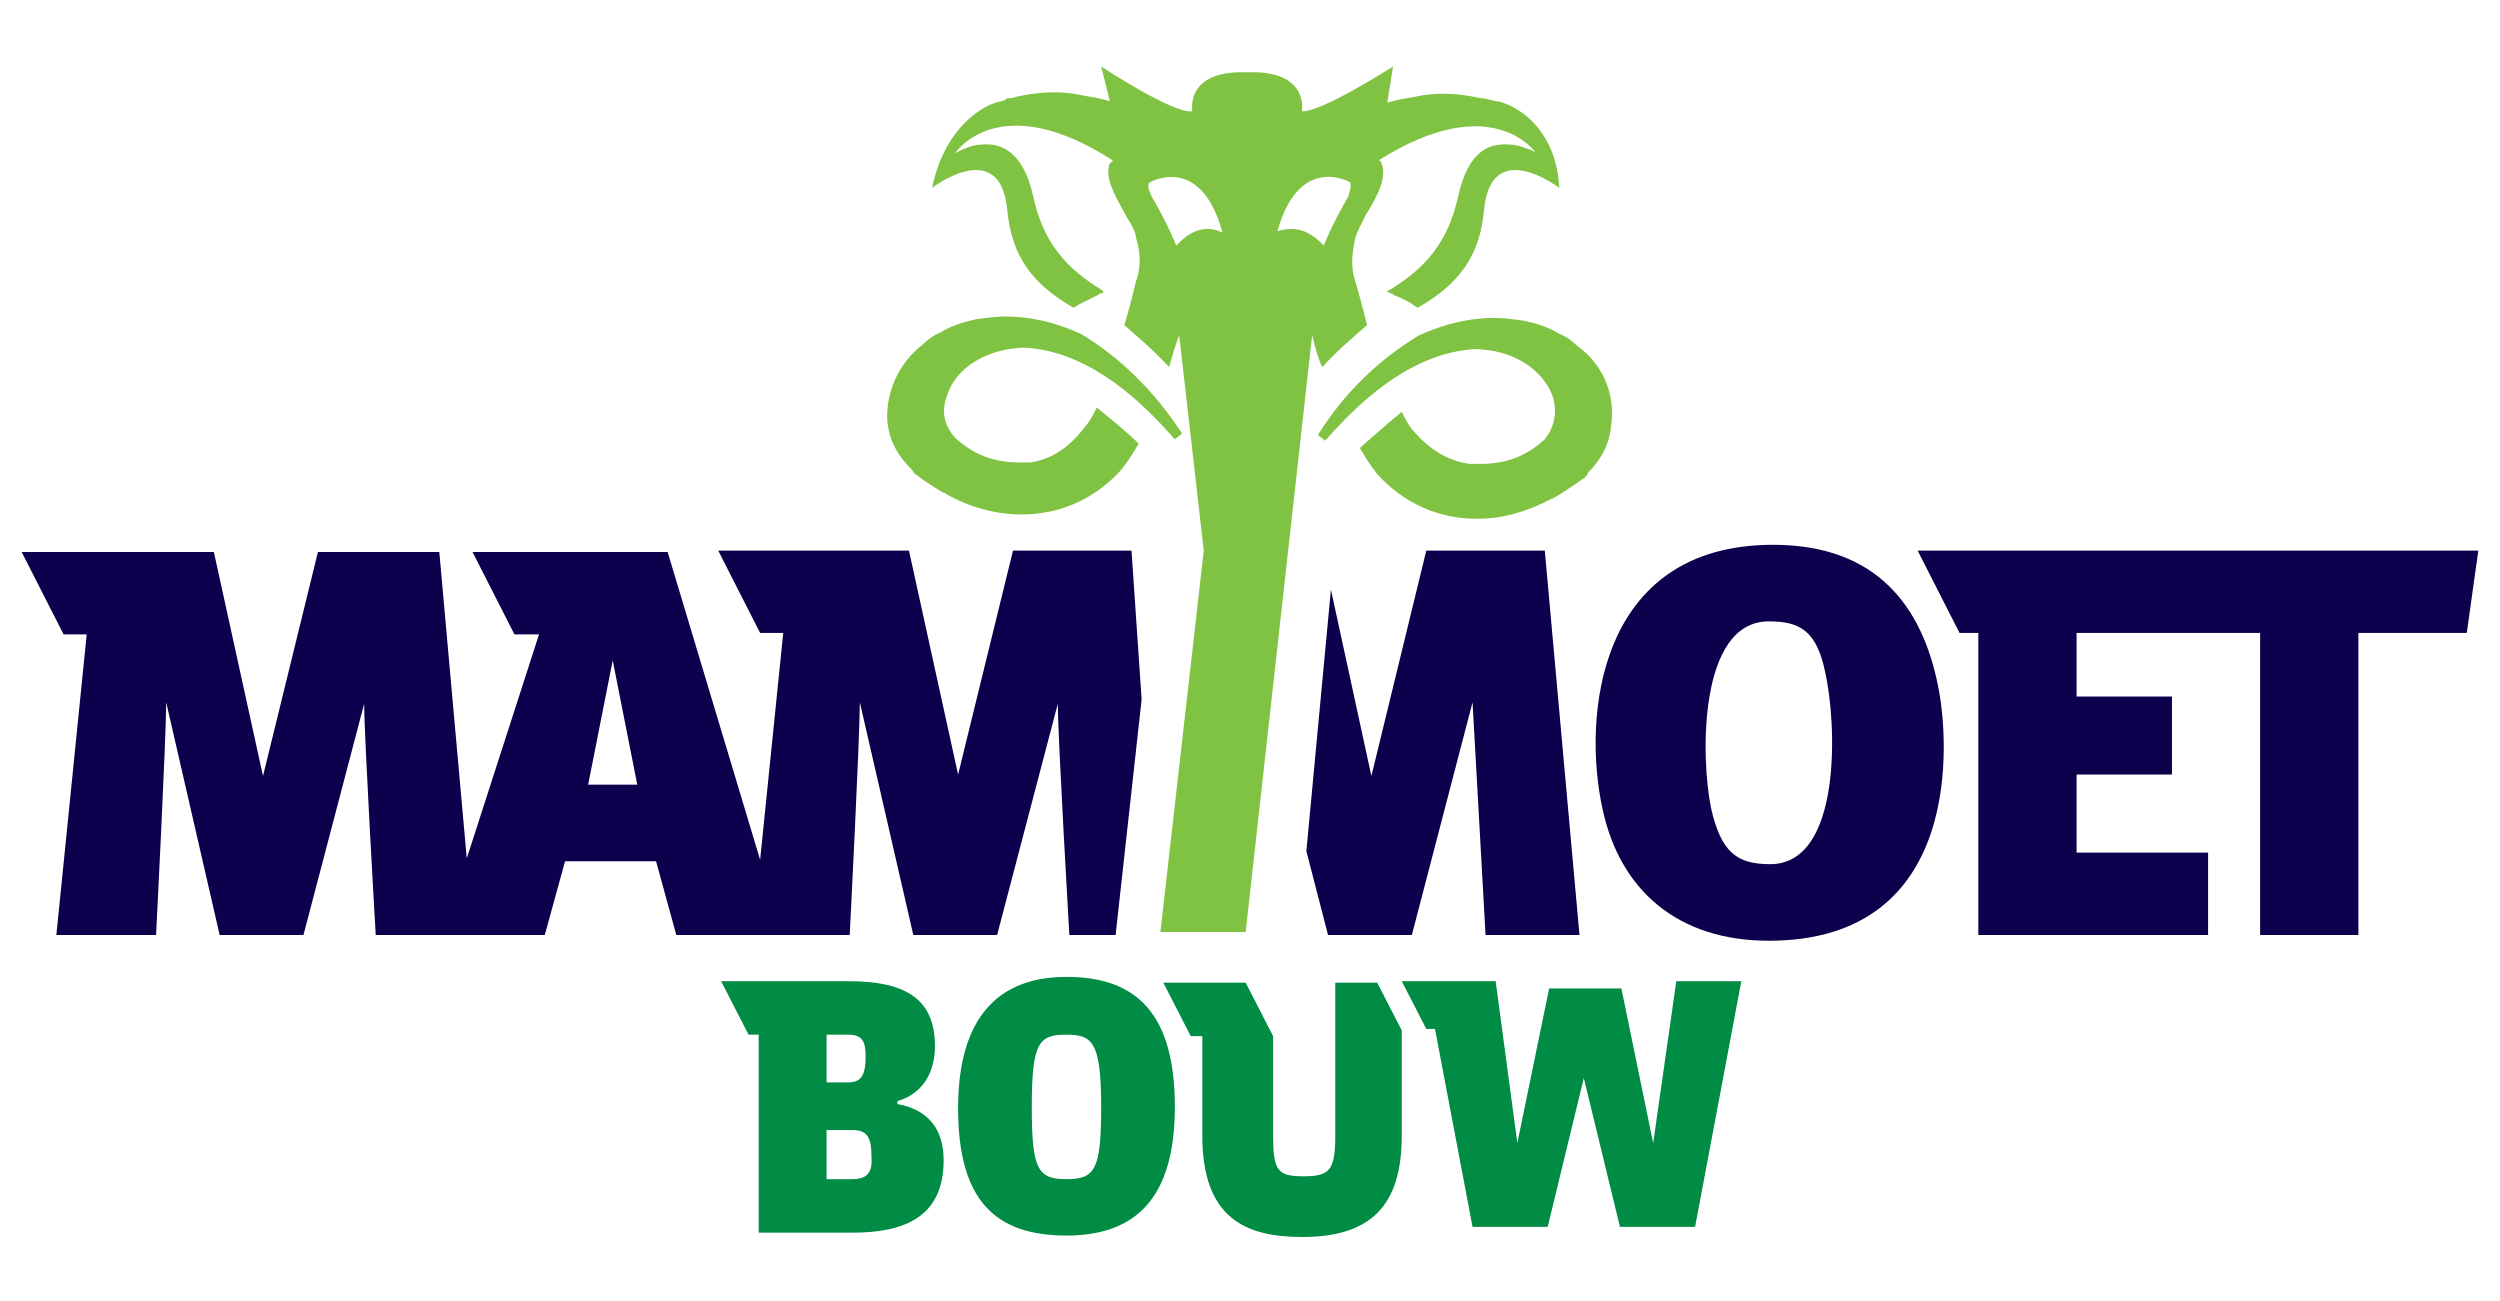
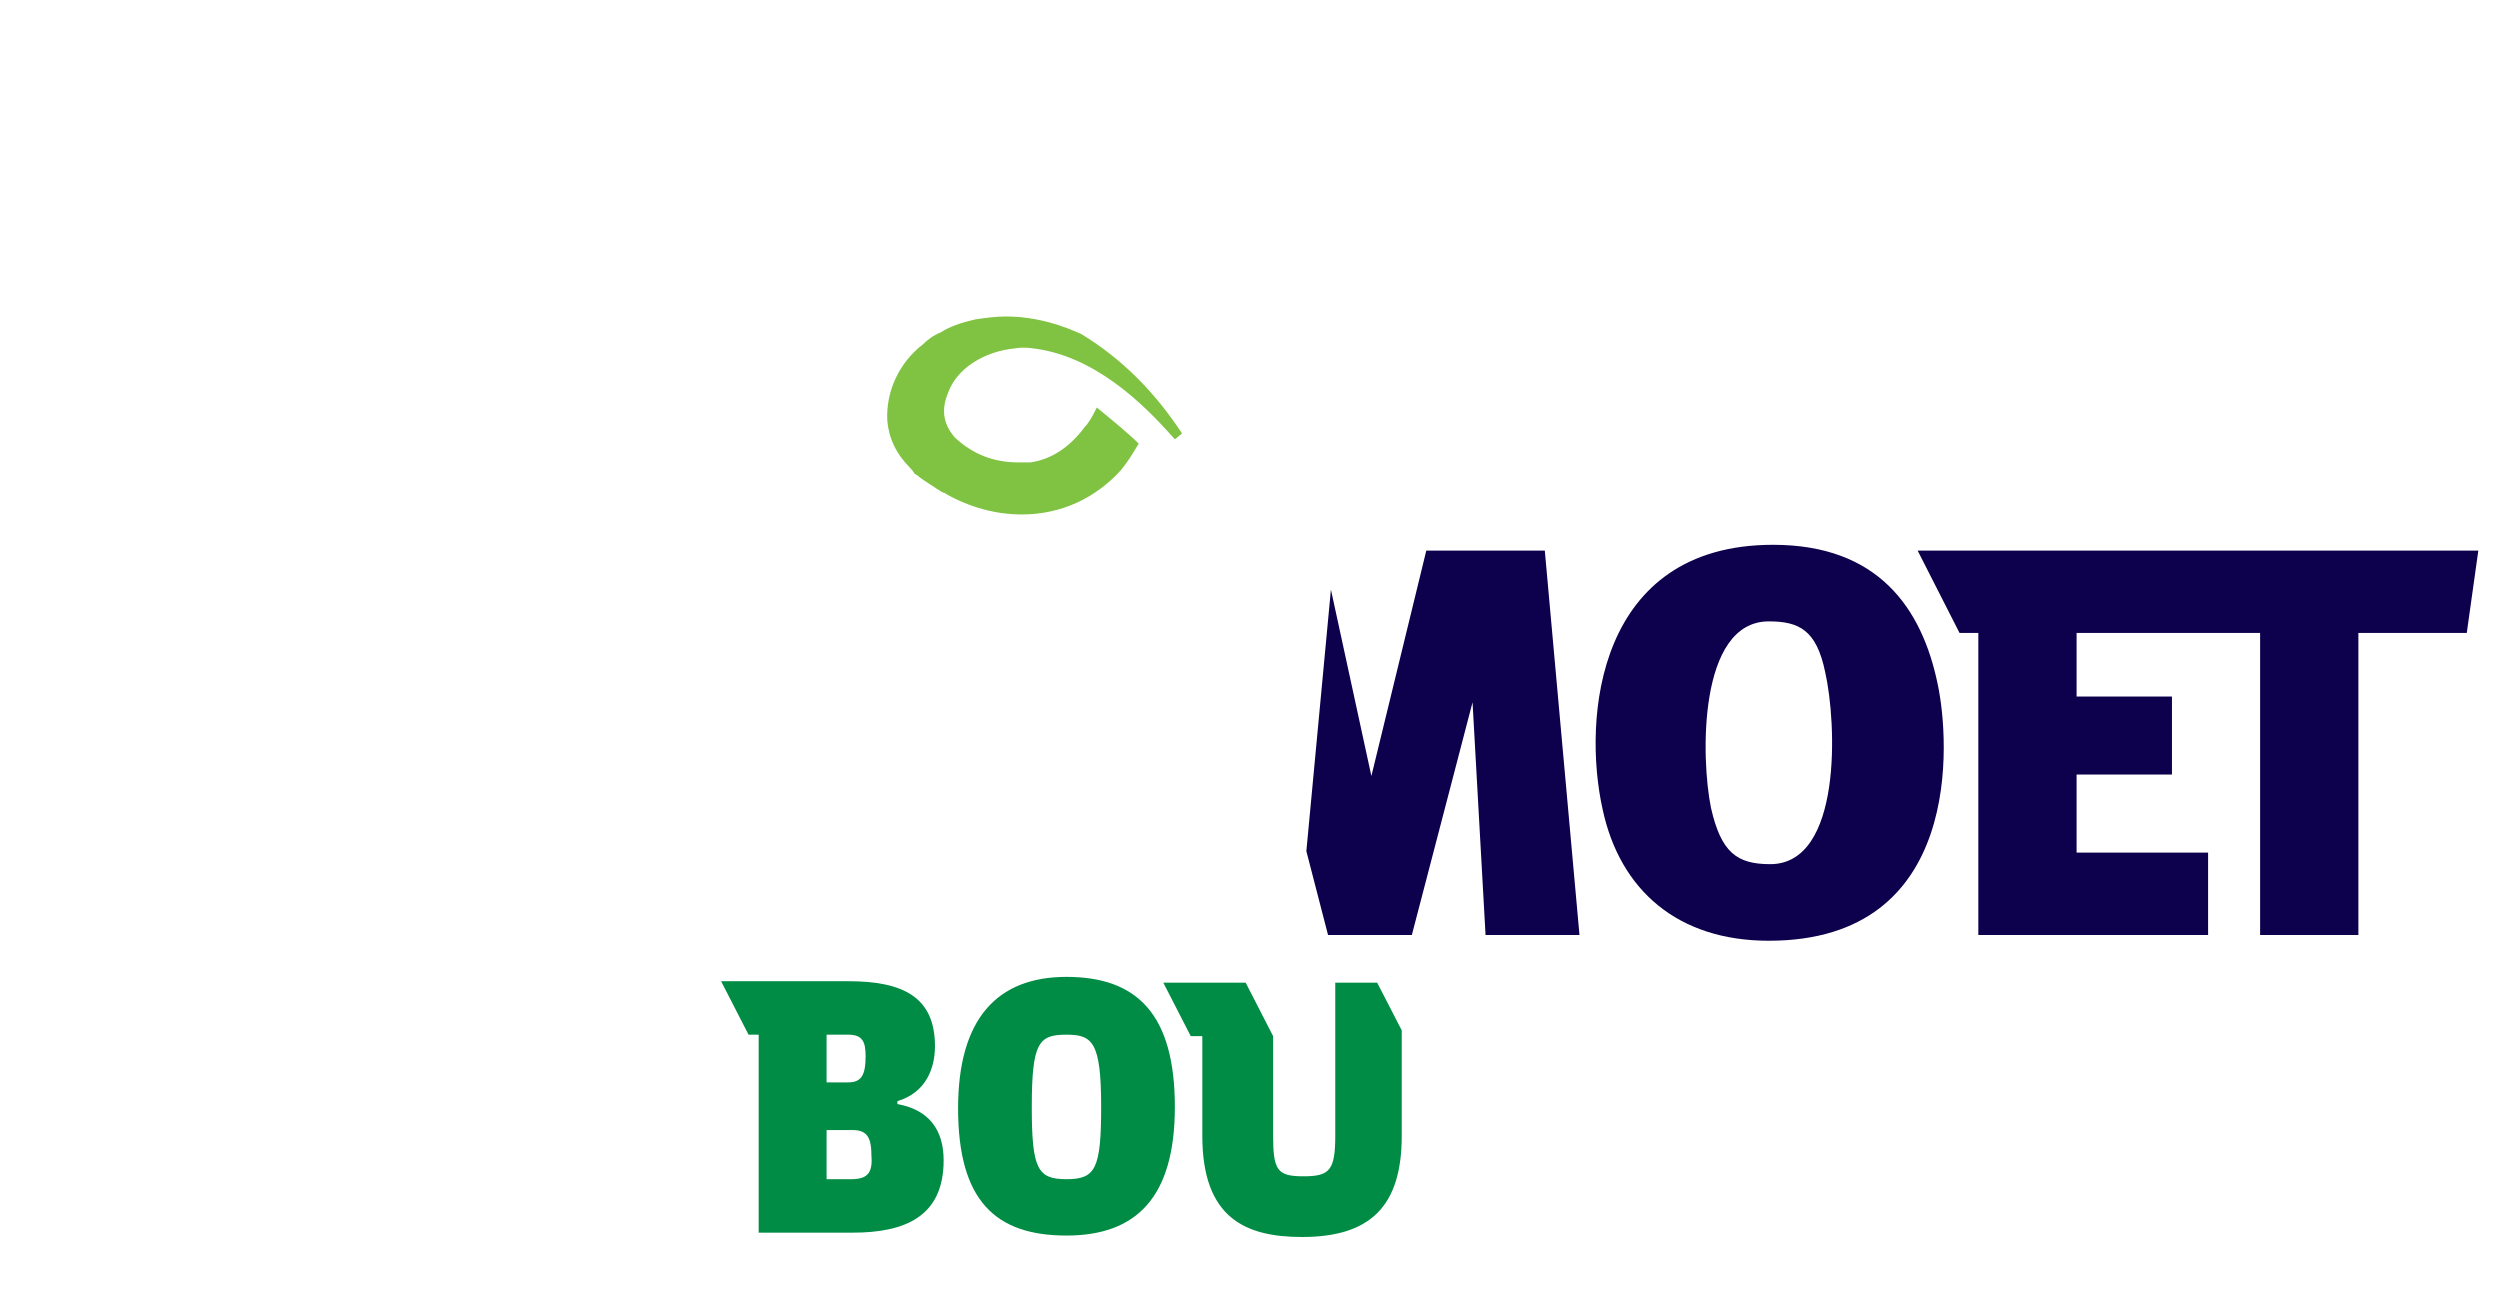
<svg xmlns="http://www.w3.org/2000/svg" version="1.1" id="Layer_1" x="0px" y="0px" width="173px" height="90px" viewBox="0 0 173 90" style="enable-background:new 0 0 173 90;" xml:space="preserve">
  <g>
    <path id="XMLID_18_" style="fill:#80C342;" d="M74.8,23.1c-0.1,0-2.3-1.2-5.2-1.2c-0.7,0-1.4,0.1-2.1,0.2c-0.9,0.2-1.8,0.5-2.4,0.9   c-0.5,0.2-0.9,0.5-1.2,0.8c-1.7,1.3-2.6,3.3-2.5,5.3c0.1,1.2,0.6,2.3,1.6,3.3c0.2,0.2,0.3,0.4,0.3,0.4c0.1,0,0.1,0.1,0.2,0.1   c0,0,0.1,0.1,0.1,0.1c0.4,0.3,0.9,0.6,1.5,1l0.2,0.1c0.1,0,0.2,0.1,0.2,0.1c1.6,0.9,3.4,1.4,5.2,1.4c2.7,0,5.1-1.1,6.9-3.1l0.3-0.4   l0,0c0.3-0.4,0.6-0.9,0.9-1.4c-0.7-0.7-1.8-1.6-2.9-2.5c-0.2,0.4-0.4,0.8-0.7,1.2l-0.1,0.1C74,31,72.7,31.8,71.3,32   c-0.3,0-0.5,0-0.8,0c-1.8,0-3.2-0.6-4.4-1.7c-0.8-0.9-1-1.9-0.5-3.1c0.6-1.7,2.5-2.9,4.7-3.1c0.6-0.1,1.2,0,1.8,0.1   c4.3,0.8,7.6,4.4,9.2,6.2l0.5-0.4C79.9,27.1,77.6,24.8,74.8,23.1" />
-     <path id="XMLID_17_" style="fill:#80C342;" d="M109.1,23.9c-0.3-0.3-0.7-0.6-1.2-0.8c-0.6-0.4-1.5-0.7-2.4-0.9   c-0.7-0.1-1.4-0.2-2.1-0.2c-2.9,0-5.1,1.2-5.2,1.2c-2.8,1.7-5.2,4-7,6.9l0.5,0.4c1.6-1.8,4.9-5.4,9.2-6.2c0.6-0.1,1.2-0.2,1.8-0.1   c2.2,0.2,4,1.4,4.7,3.1c0.4,1.1,0.2,2.2-0.5,3.1c-1.2,1.1-2.6,1.7-4.4,1.7c-0.3,0-0.5,0-0.8,0c-1.5-0.2-2.8-1-3.9-2.3l-0.1-0.1   c-0.3-0.4-0.5-0.8-0.7-1.2c-1.1,0.9-2.1,1.8-2.9,2.5c0.3,0.5,0.6,1,0.9,1.4l0,0l0.3,0.4c1.8,2,4.2,3.1,6.9,3.1   c1.8,0,3.5-0.5,5.2-1.4c0.1,0,0.2-0.1,0.2-0.1l0.2-0.1c0.6-0.4,1.1-0.7,1.5-1c0,0,0.1,0,0.1-0.1c0.1,0,0.1-0.1,0.2-0.1   c0,0,0.2-0.1,0.3-0.4c1-1,1.5-2.1,1.6-3.3C111.8,27.1,110.8,25.1,109.1,23.9" />
-     <path style="fill:#80C342;" d="M104.5,7.3c-0.2-0.1-0.3-0.1-0.5-0.2c-0.3-0.1-0.6-0.1-0.9-0.2c-0.1,0-0.3-0.1-0.6-0.1   c-1.8-0.4-3.3-0.4-4.6-0.1c-0.6,0.1-1.2,0.2-1.9,0.4l0.4-2.5c0,0-5,3.2-6.3,3.1c0,0,0,0,0,0l0-0.1c0,0,0.4-2.5-3.2-2.6v0h-0.6h0   h-0.6v0c-3.6,0.1-3.2,2.6-3.2,2.6l0,0.1c0,0,0,0,0,0c-1.3,0.2-6.3-3.1-6.3-3.1L76.8,7c-0.7-0.2-1.3-0.3-1.9-0.4   c-1.3-0.3-2.8-0.3-4.6,0.1c-0.2,0.1-0.4,0.1-0.6,0.1C69.5,7,69.3,7,68.9,7.1c-0.2,0.1-0.3,0.1-0.5,0.2c-0.8,0.4-3.1,1.8-3.9,5.7   c0,0,4.7-3.6,5.2,1.5c0.3,3.3,1.8,5.2,4.6,6.8c0.1-0.1,0.2-0.1,0.3-0.2c0.4-0.2,0.8-0.4,1.4-0.7c0,0,0.1,0,0.1-0.1c0,0,0.1,0,0.1,0   c0.1,0,0.2-0.1,0.2-0.1c0,0-0.1,0-0.1-0.1c-2.5-1.5-4.1-3.3-4.8-6.5c-0.7-3.2-2.3-3.7-3.5-3.6c-0.4,0-0.8,0.1-1.3,0.3   c-0.4,0.2-0.6,0.3-0.6,0.3s3-4.6,10.9,0.5c0,0.1-0.1,0.1-0.2,0.2c-0.4,1,0.4,2.3,1.1,3.6c0.3,0.5,0.7,1.1,0.7,1.5   c0.4,1.3,0.3,2.3,0,3.1c0,0-0.5,2.1-0.8,3c0.8,0.7,2,1.7,3.1,2.9c0.2-0.7,0.4-1.4,0.7-2.2l1.7,14.9l-3,26.4h5.9v0h0h0v0l4.6-41.3   c0.2,0.8,0.4,1.6,0.7,2.2c1.1-1.2,2.3-2.2,3.1-2.9c-0.2-0.9-0.8-3-0.8-3c-0.3-0.8-0.3-1.8,0-3.1c0.1-0.3,0.4-0.9,0.7-1.5   c0.8-1.3,1.5-2.6,1.1-3.6c0-0.1-0.1-0.2-0.2-0.2c7.9-5,10.9-0.5,10.9-0.5s-0.2-0.2-0.6-0.3c-0.5-0.2-0.9-0.3-1.3-0.3   c-1.3-0.1-2.8,0.4-3.5,3.6c-0.7,3.2-2.3,5-4.8,6.5c0,0-0.1,0-0.1,0.1c0.1,0,0.2,0.1,0.2,0.1c0,0,0.1,0,0.1,0c0,0,0.1,0,0.1,0.1   c0.5,0.2,1,0.4,1.4,0.7c0.1,0.1,0.2,0.1,0.3,0.2c2.8-1.6,4.3-3.5,4.6-6.8c0.5-5.1,5.2-1.5,5.2-1.5C107.7,9.1,105.3,7.7,104.5,7.3    M81.4,17c-0.4-1-1-2.2-1.7-3.4c-0.3-0.6-0.3-0.9-0.1-1l0,0c0,0,3.5-2,5,3.5l0,0l0,0C83.4,15.5,82.3,16,81.4,17 M93.3,13.6   c-0.7,1.2-1.3,2.4-1.7,3.4c-0.9-1-1.9-1.4-3.2-1l0,0c1.5-5.4,5-3.4,5-3.4l0,0C93.5,12.7,93.5,13,93.3,13.6" />
    <polygon id="XMLID_13_" style="fill:#0D004C;" points="132.7,38.1 135.6,43.8 136.9,43.8 136.9,64.7 152.8,64.7 152.8,59 143.7,59    143.7,53.6 150.3,53.6 150.3,48.2 143.7,48.2 143.7,43.8 156.4,43.8 156.4,64.7 163.2,64.7 163.2,43.8 170.7,43.8 171.5,38.1  " />
    <path style="fill:#0D004C;" d="M122.7,37.7c-12.2,0-13.2,12-11.8,18.3c1.2,5.6,5.2,9.1,11.5,9.1c13.5,0,12.5-13.9,11.7-17.7   C133,42,129.9,37.7,122.7,37.7 M122.5,59.8c-2.3,0-3.4-0.8-4.1-3.9c-0.7-3.4-0.9-12.9,4-12.9c2.1,0,3.3,0.6,3.9,3.5   C127.1,50,127.5,59.8,122.5,59.8" />
    <polygon id="XMLID_10_" style="fill:#0D004C;" points="106.9,38.1 98.7,38.1 94.9,53.7 92.1,40.8 90.4,58.9 91.9,64.7 97.7,64.7    101.9,48.6 102.8,64.7 109.3,64.7  " />
-     <path style="fill:#0D004C;" d="M78.3,38.1h-8.2l-3.8,15.5l-3.4-15.5l-13.2,0l2.9,5.7h1.6l-1.6,15.7l-6.4-21.3l-13.5,0l2.9,5.7h1.7   l-5,15.5l-1.9-21.2H22l-3.8,15.5l-3.4-15.5l-13.3,0l2.9,5.7H6L3.9,64.7h6.9c0,0,0.7-13.7,0.7-16.1l3.7,16.1h5.8l4.2-16   c0,2.3,0.8,16,0.8,16h11.7l1.4-5.1h6.3l1.4,5.1h12c0,0,0.7-13.7,0.7-16.1l3.7,16.1h5.8l4.2-16c0,2.3,0.8,16,0.8,16h3.2l1.8-16.3   L78.3,38.1z M40.7,54.3l1.7-8.6l1.7,8.6H40.7z" />
    <path style="fill:#008C44;" d="M62.1,76.4v-0.2c2-0.6,2.6-2.3,2.6-3.8c0-3.4-2.2-4.5-6-4.5h-6.2l-2.6,0l1.9,3.7h0.7v13.7H59   c3.6,0,6.3-1.1,6.3-5C65.3,78.2,64.3,76.8,62.1,76.4 M57.2,71.6h1.5c1,0,1.2,0.5,1.2,1.5c0,1.3-0.3,1.8-1.2,1.8h-1.5V71.6z    M58.9,81.6h-1.7v-3.4H59c0.9,0,1.3,0.4,1.3,1.7C60.4,81.1,60.1,81.6,58.9,81.6" />
    <path style="fill:#008C44;" d="M73.8,67.6c-4.8,0-7.5,2.9-7.5,9.1c0,6.4,2.6,8.8,7.5,8.8c4.8,0,7.5-2.6,7.5-8.9   C81.3,70.2,78.7,67.6,73.8,67.6 M73.8,81.6c-2,0-2.4-0.7-2.4-5c0-4.5,0.5-5,2.4-5c1.8,0,2.4,0.5,2.4,5   C76.2,80.9,75.8,81.6,73.8,81.6" />
    <path id="XMLID_2_" style="fill:#008C44;" d="M92.4,67.9v10.7c0,2.4-0.4,2.8-2.2,2.8c-1.8,0-2.1-0.4-2.1-2.8v-6.9l-1.9-3.7h-3   l-2.7,0l1.9,3.7h0.8v6.9c0,5.7,3,7,6.9,7c4.7,0,6.9-2.1,6.9-7v-7.3l-1.7-3.3H92.4z" />
-     <polygon id="XMLID_1_" style="fill:#008C44;" points="116,67.9 114.4,79.1 112.2,68.4 107.2,68.4 105,79.1 103.5,67.9 97,67.9    98.7,71.2 99.3,71.2 101.9,84.9 107.1,84.9 109.6,74.6 112.1,84.9 117.3,84.9 120.5,67.9  " />
  </g>
</svg>